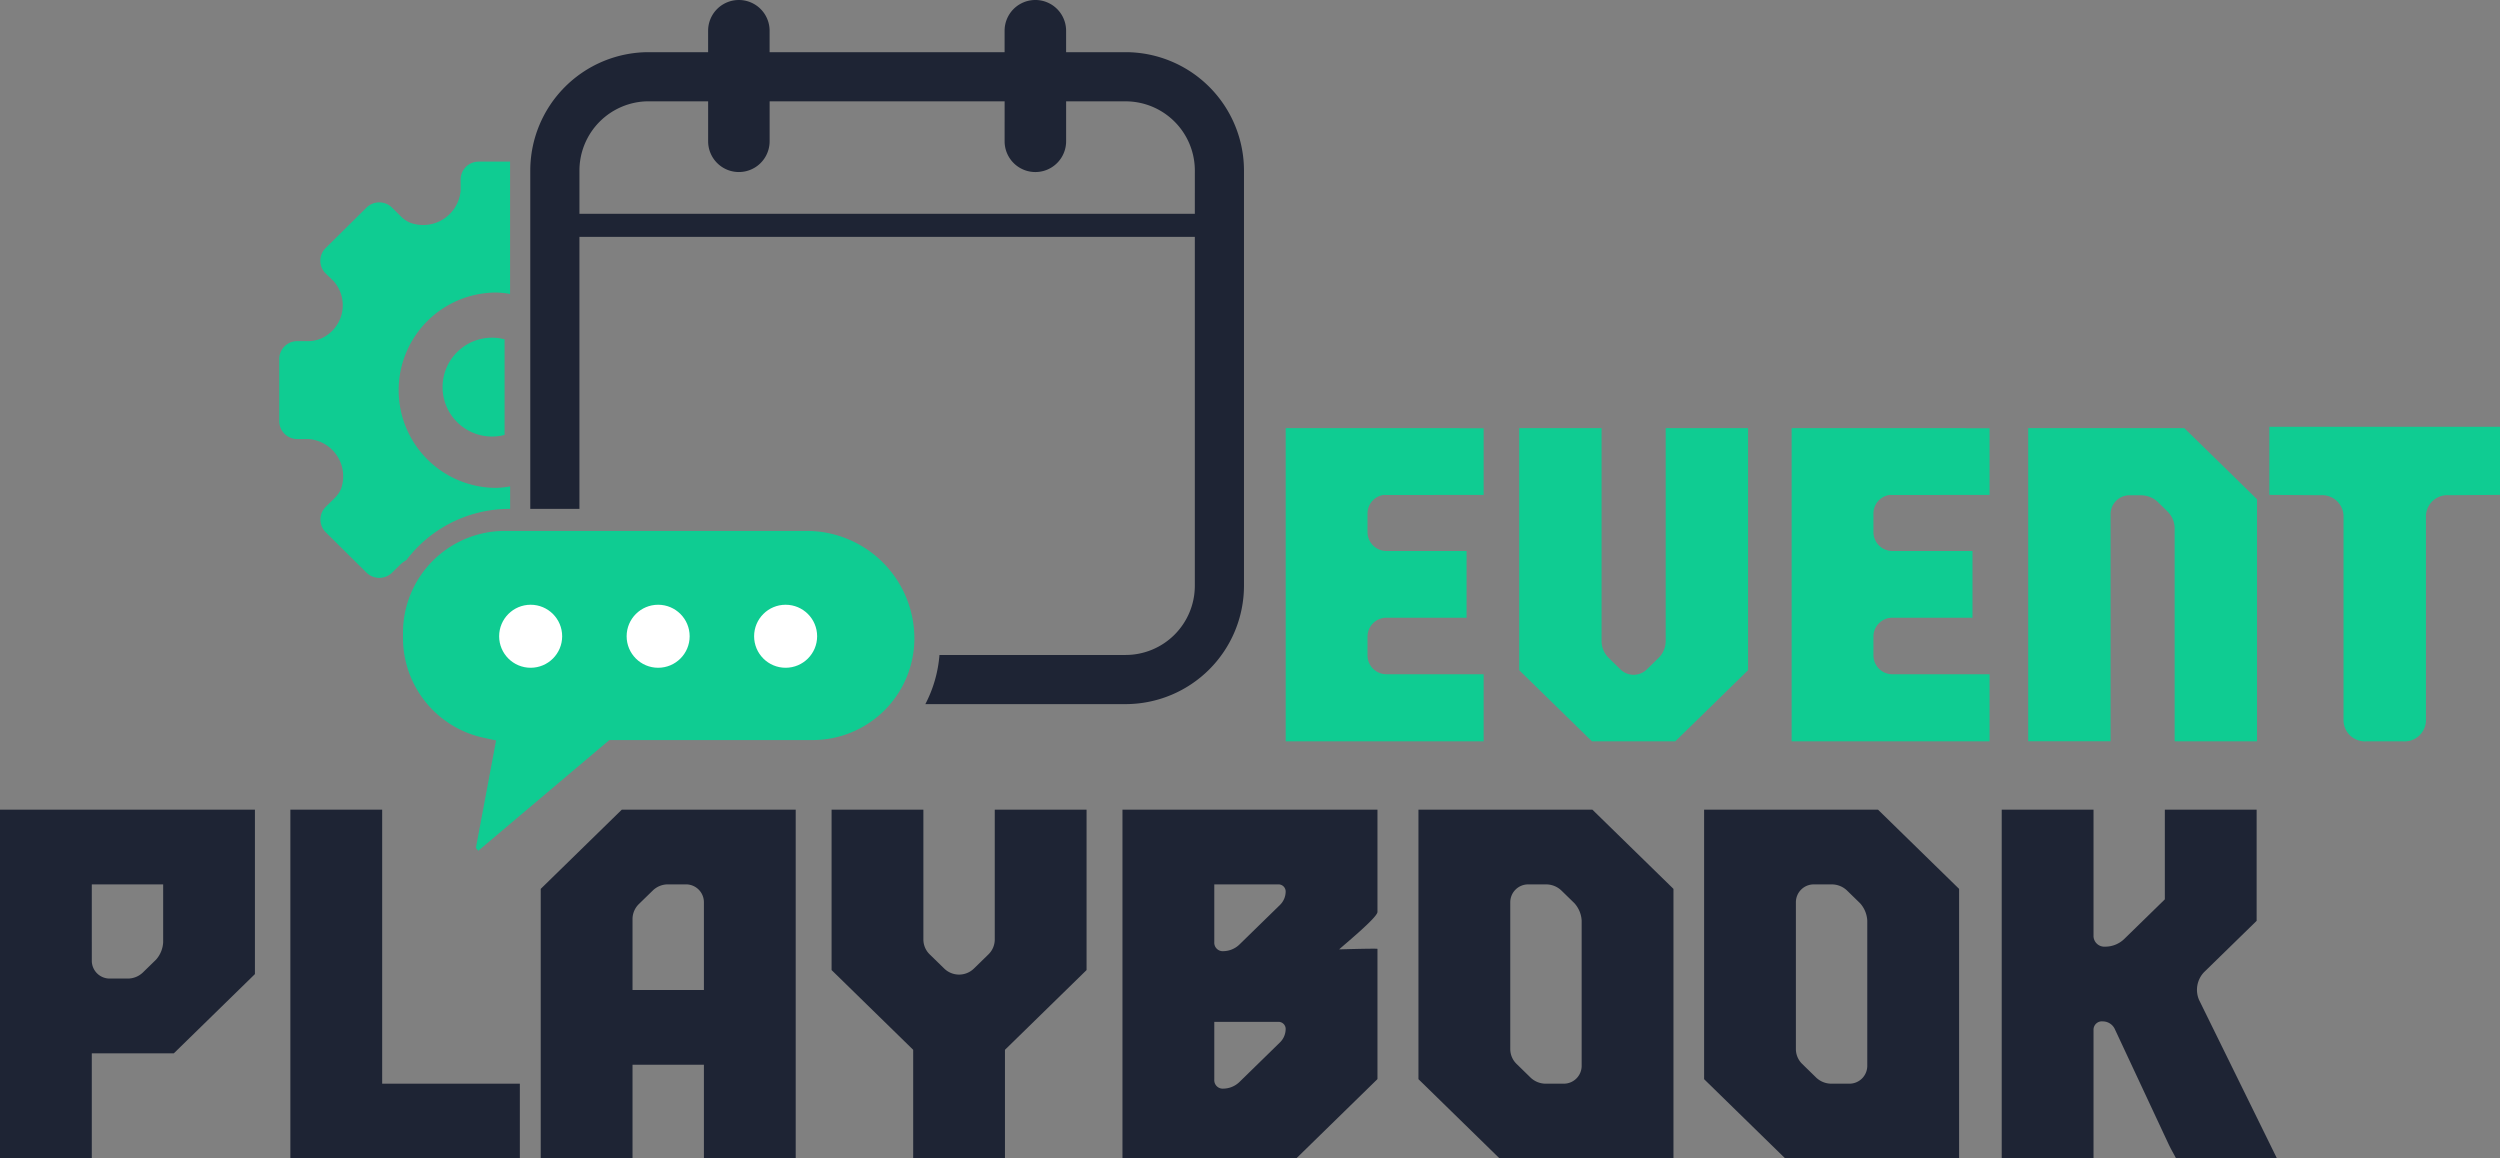
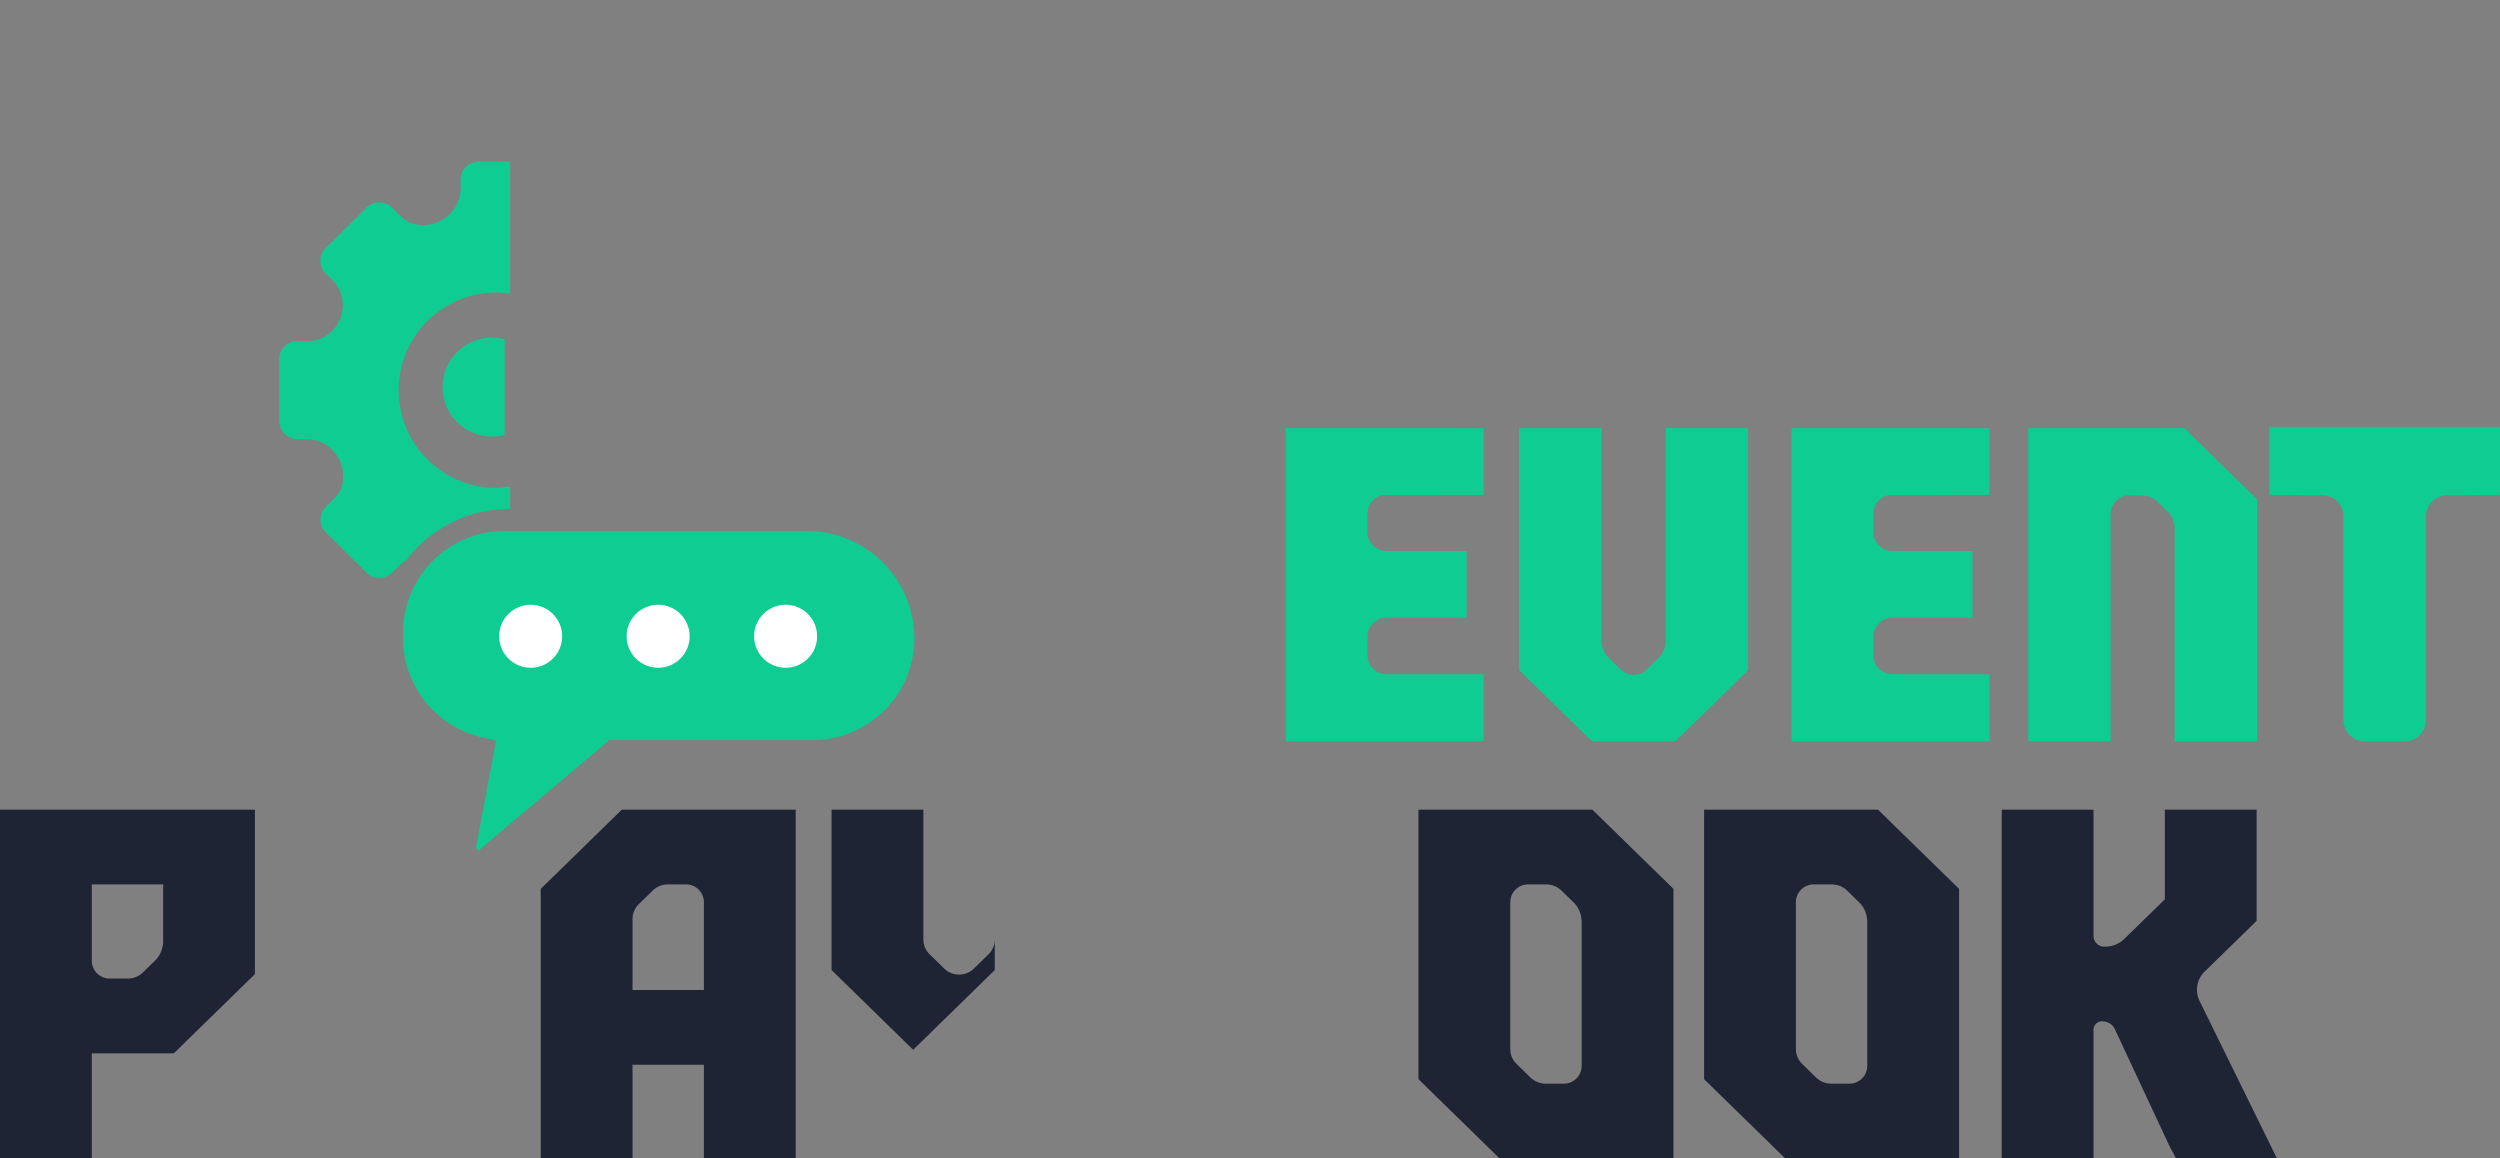
<svg xmlns="http://www.w3.org/2000/svg" width="150.187" height="69.591" viewBox="0 0 150.187 69.591">
  <rect x="0" y="0" width="150.187" height="69.591" fill="#808080" stroke="none" />
  <g id="Logo" transform="translate(0 0)">
    <path id="Path_1" data-name="Path 1" d="M97.8,388.5a5.868,5.868,0,0,1,0-11.736,5.716,5.716,0,0,1,.825.083V368.9H96.741a1.08,1.08,0,0,0-1.086,1.075v.668a2.26,2.26,0,0,1-3.041,1.923,1.693,1.693,0,0,1-.512-.342l-.568-.561a1.094,1.094,0,0,0-1.536,0l-2.454,2.43a1.068,1.068,0,0,0,.009,1.53l.474.458a2.185,2.185,0,0,1-.726,3.432,2.044,2.044,0,0,1-.767.171h-.692a1.08,1.08,0,0,0-1.085,1.075v3.729a1.084,1.084,0,0,0,1.09,1.078h.67a2.243,2.243,0,0,1,1.954,2.989,1.651,1.651,0,0,1-.351.522l-.568.563a1.069,1.069,0,0,0,0,1.525L90,393.59a1.1,1.1,0,0,0,1.54,0l.477-.471a1.806,1.806,0,0,1,.38-.283,7.766,7.766,0,0,1,6.165-3.075h.067v-1.349A5.72,5.72,0,0,1,97.8,388.5Z" transform="translate(-67.983 -359.19)" fill="#0fcc92" />
    <path id="Path_2" data-name="Path 2" d="M106.168,407.908h12.219a6.114,6.114,0,0,0,6.106-6.106,6.468,6.468,0,0,0-6.461-6.458H99.887a6.122,6.122,0,0,0-6.116,6.114v.345a6.135,6.135,0,0,0,4.793,5.955l.8.174-1.213,6.457.142.17Z" transform="translate(-69.562 -363.449)" fill="#0fcc92" />
    <g id="Group_1" data-name="Group 1" transform="translate(0 48.64)">
      <path id="Path_3" data-name="Path 3" d="M80.4,415.229V425.1a.017.017,0,0,1-.005.012l-4.859,4.748a.023.023,0,0,1-.016.007H70.6v6.315H65.085V415.229Zm-9.8,9.086a1.073,1.073,0,0,0,1.085,1.061h1.075a1.308,1.308,0,0,0,.912-.369l.787-.767a1.7,1.7,0,0,0,.428-1.048v-3.472H70.6Z" transform="translate(-65.085 -415.229)" fill="#1e2434" />
-       <path id="Path_4" data-name="Path 4" d="M91.058,431.691h8.271v4.489H85.543V415.229h5.515Z" transform="translate(-68.099 -415.229)" fill="#1e2434" />
      <path id="Path_5" data-name="Path 5" d="M108.441,415.229h10.447V436.18h-5.515v-5.627h-4.288v5.627H103.57V419.988Zm.644,10.835h4.288v-5.285a1.073,1.073,0,0,0-1.085-1.061h-1.075a1.3,1.3,0,0,0-.911.368l-.835.813a1.262,1.262,0,0,0-.382.9Z" transform="translate(-71.086 -415.229)" fill="#1e2434" />
-       <path id="Path_6" data-name="Path 6" d="M129.173,436.18v-6.516a.021.021,0,0,0-.007-.015l-4.883-4.772a.035.035,0,0,1-.012-.027v-9.621h5.515v7.8a1.249,1.249,0,0,0,.379.894l.878.856a1.277,1.277,0,0,0,1.774,0l.878-.856a1.249,1.249,0,0,0,.379-.894v-7.8h5.515v9.621a.035.035,0,0,1-.012.027l-4.883,4.772a.021.021,0,0,0-.007.015v6.516Z" transform="translate(-74.314 -415.229)" fill="#1e2434" />
-       <path id="Path_7" data-name="Path 7" d="M160.293,423.594V431.4a.034.034,0,0,1-.011.026l-4.849,4.738a.035.035,0,0,1-.025.01H144.974V415.229h15.319v6.144c0,.339-2.054,2.011-2.3,2.25C157.993,423.623,160.334,423.554,160.293,423.594Zm-5.515-3.426a.429.429,0,0,0-.459-.449h-3.829v3.472a.509.509,0,0,0,.551.539,1.417,1.417,0,0,0,.95-.39l2.451-2.393A1.128,1.128,0,0,0,154.777,420.168Zm0,8.259a.428.428,0,0,0-.459-.449h-3.829v3.472a.508.508,0,0,0,.551.538,1.416,1.416,0,0,0,.95-.389l2.451-2.394A1.124,1.124,0,0,0,154.777,428.427Z" transform="translate(-77.542 -415.229)" fill="#1e2434" />
+       <path id="Path_6" data-name="Path 6" d="M129.173,436.18v-6.516a.021.021,0,0,0-.007-.015l-4.883-4.772a.035.035,0,0,1-.012-.027v-9.621h5.515v7.8a1.249,1.249,0,0,0,.379.894l.878.856a1.277,1.277,0,0,0,1.774,0l.878-.856a1.249,1.249,0,0,0,.379-.894v-7.8v9.621a.035.035,0,0,1-.012.027l-4.883,4.772a.021.021,0,0,0-.007.015v6.516Z" transform="translate(-74.314 -415.229)" fill="#1e2434" />
      <path id="Path_8" data-name="Path 8" d="M176.5,415.24l4.849,4.737a.041.041,0,0,1,.011.027V436.18H170.921a.023.023,0,0,1-.016-.007l-4.853-4.742a.035.035,0,0,1-.012-.026V415.229h10.432A.041.041,0,0,1,176.5,415.24Zm-1.083,5.616-.782-.762a1.328,1.328,0,0,0-.927-.375h-1.066a1.074,1.074,0,0,0-1.086,1.061v8.832a1.245,1.245,0,0,0,.379.892l.832.813a1.319,1.319,0,0,0,.923.374h1.07a1.073,1.073,0,0,0,1.085-1.061V421.9A1.692,1.692,0,0,0,175.416,420.856Z" transform="translate(-80.827 -415.229)" fill="#1e2434" />
      <path id="Path_9" data-name="Path 9" d="M197.058,415.24l4.849,4.737a.041.041,0,0,1,.011.027V436.18H191.48a.023.023,0,0,1-.016-.007l-4.853-4.742a.037.037,0,0,1-.011-.026V415.229h10.431A.042.042,0,0,1,197.058,415.24Zm-1.083,5.616-.782-.762a1.325,1.325,0,0,0-.927-.375H193.2a1.073,1.073,0,0,0-1.086,1.061v8.832a1.245,1.245,0,0,0,.378.892l.832.813a1.321,1.321,0,0,0,.923.374h1.069a1.073,1.073,0,0,0,1.086-1.061V421.9A1.692,1.692,0,0,0,195.975,420.856Z" transform="translate(-84.226 -415.229)" fill="#1e2434" />
      <path id="Path_10" data-name="Path 10" d="M219.423,426.662s4.671,9.5,4.673,9.508-6.067.01-6.067.01c0-.068-.2-.36-.443-.868l-3.217-6.884a.8.8,0,0,0-.735-.479.5.5,0,0,0-.552.51v7.721h-5.515V415.229h5.515v7.542a.651.651,0,0,0,.7.688h.032a1.645,1.645,0,0,0,1.1-.448l2.446-2.388a.02.02,0,0,0,.006-.014v-5.38h5.515V421.9a.021.021,0,0,1-.005.013l-3.152,3.077A1.535,1.535,0,0,0,219.423,426.662Z" transform="translate(-87.314 -415.229)" fill="#1e2434" />
    </g>
    <g id="Group_2" data-name="Group 2" transform="translate(26.625 20.287)">
      <path id="Path_11" data-name="Path 11" d="M100.262,381.617a2.969,2.969,0,1,0,0,5.742Z" transform="translate(-96.574 -381.519)" fill="#0fcc92" />
    </g>
    <g id="Group_3" data-name="Group 3" transform="translate(29.986 36.33)">
      <circle id="Ellipse_1" data-name="Ellipse 1" cx="1.893" cy="1.893" r="1.893" fill="#fff" />
      <circle id="Ellipse_2" data-name="Ellipse 2" cx="1.893" cy="1.893" r="1.893" transform="translate(7.659)" fill="#fff" />
      <circle id="Ellipse_3" data-name="Ellipse 3" cx="1.893" cy="1.893" r="1.893" transform="translate(15.317)" fill="#fff" />
    </g>
    <g id="Group_4" data-name="Group 4" transform="translate(77.238 25.64)">
      <path id="Path_12" data-name="Path 12" d="M182.929,406.829H177.96a.043.043,0,0,1-.028-.011l-4.361-4.263V388.013h4.949v12.822a1.414,1.414,0,0,0,.413.968l.713.7a1.135,1.135,0,0,0,1.6,0l.713-.7a1.418,1.418,0,0,0,.413-.968V388.013h4.949v14.542l-4.361,4.263A.043.043,0,0,1,182.929,406.829Z" transform="translate(-159.544 -387.935)" fill="#0fcc92" />
      <path id="Path_13" data-name="Path 13" d="M214.382,393.227v13.6h-4.918a.03.03,0,0,1-.031-.031V388.013h9.346a.074.074,0,0,1,.05.02l4.351,4.255v14.541h-4.918a.031.031,0,0,1-.032-.031V394.008a1.422,1.422,0,0,0-.412-.968l-.6-.591a1.485,1.485,0,0,0-.99-.4h-.633A1.141,1.141,0,0,0,214.382,393.227Z" transform="translate(-164.827 -387.935)" fill="#0fcc92" />
      <path id="Path_14" data-name="Path 14" d="M169.012,392.028v-4.005h-1.418c-.02,0-.032-.009-.053-.009h-10.42v18.816h11.891V402.8h-5.849a1.136,1.136,0,0,1-1.127-1.132v-1.131a1.136,1.136,0,0,1,1.132-1.133h4.819v-4.008h-4.819a1.136,1.136,0,0,1-1.132-1.132v-1.132a1.125,1.125,0,0,1,1.016-1.109v.009Z" transform="translate(-157.121 -387.935)" fill="#0fcc92" />
      <path id="Path_15" data-name="Path 15" d="M204.657,392.028v-4.005h-1.419c-.02,0-.032-.009-.052-.009h-10.42v18.816h11.891V402.8h-5.849a1.136,1.136,0,0,1-1.128-1.132v-1.131a1.136,1.136,0,0,1,1.132-1.133h4.819v-4.008h-4.819a1.136,1.136,0,0,1-1.132-1.132v-1.132a1.126,1.126,0,0,1,1.016-1.109v.009Z" transform="translate(-162.372 -387.935)" fill="#0fcc92" />
      <path id="Path_16" data-name="Path 16" d="M240.278,387.922H226.421v4.09l3.082.02a1.284,1.284,0,0,1,1.375,1.343v12.1a1.285,1.285,0,0,0,1.376,1.343h2.2a1.284,1.284,0,0,0,1.375-1.343v-12.1a1.285,1.285,0,0,1,1.375-1.343l3.077-.02Z" transform="translate(-167.329 -387.922)" fill="#0fcc92" />
    </g>
    <g id="Group_5" data-name="Group 5" transform="translate(31.857)">
-       <path id="Path_17" data-name="Path 17" d="M138.641,360.646h-3.574v-1.287a1.847,1.847,0,0,0-3.695,0v1.287H117.255v-1.287a1.847,1.847,0,0,0-3.694,0v1.287h-3.574a7.119,7.119,0,0,0-7.11,7.112v20.325h2.953V371.741H142.8V392.7a4.162,4.162,0,0,1-4.159,4.159H127.459a7.668,7.668,0,0,1-.848,2.953h12.03a7.119,7.119,0,0,0,7.112-7.111V367.758A7.119,7.119,0,0,0,138.641,360.646Zm4.159,9.711H105.831v-2.6a4.162,4.162,0,0,1,4.157-4.159h3.574V366a1.847,1.847,0,0,0,3.694,0v-2.4h14.117V366a1.847,1.847,0,0,0,3.695,0v-2.4h3.574a4.162,4.162,0,0,1,4.159,4.159Z" transform="translate(-102.878 -357.512)" fill="#1e2434" />
-     </g>
+       </g>
  </g>
</svg>